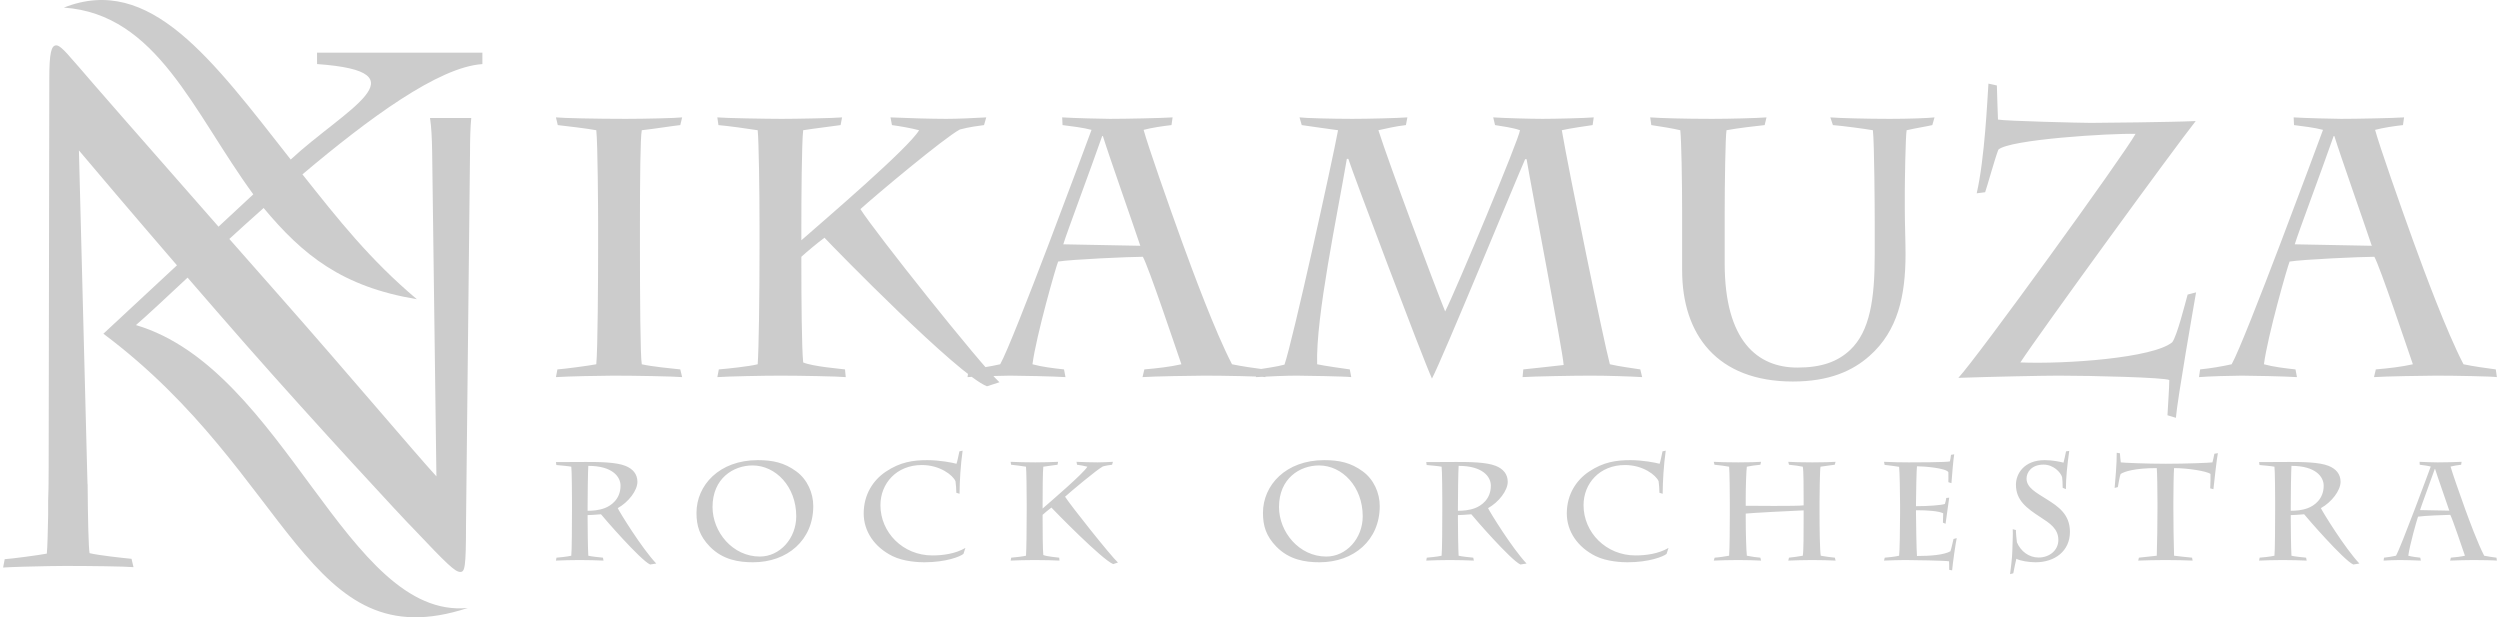
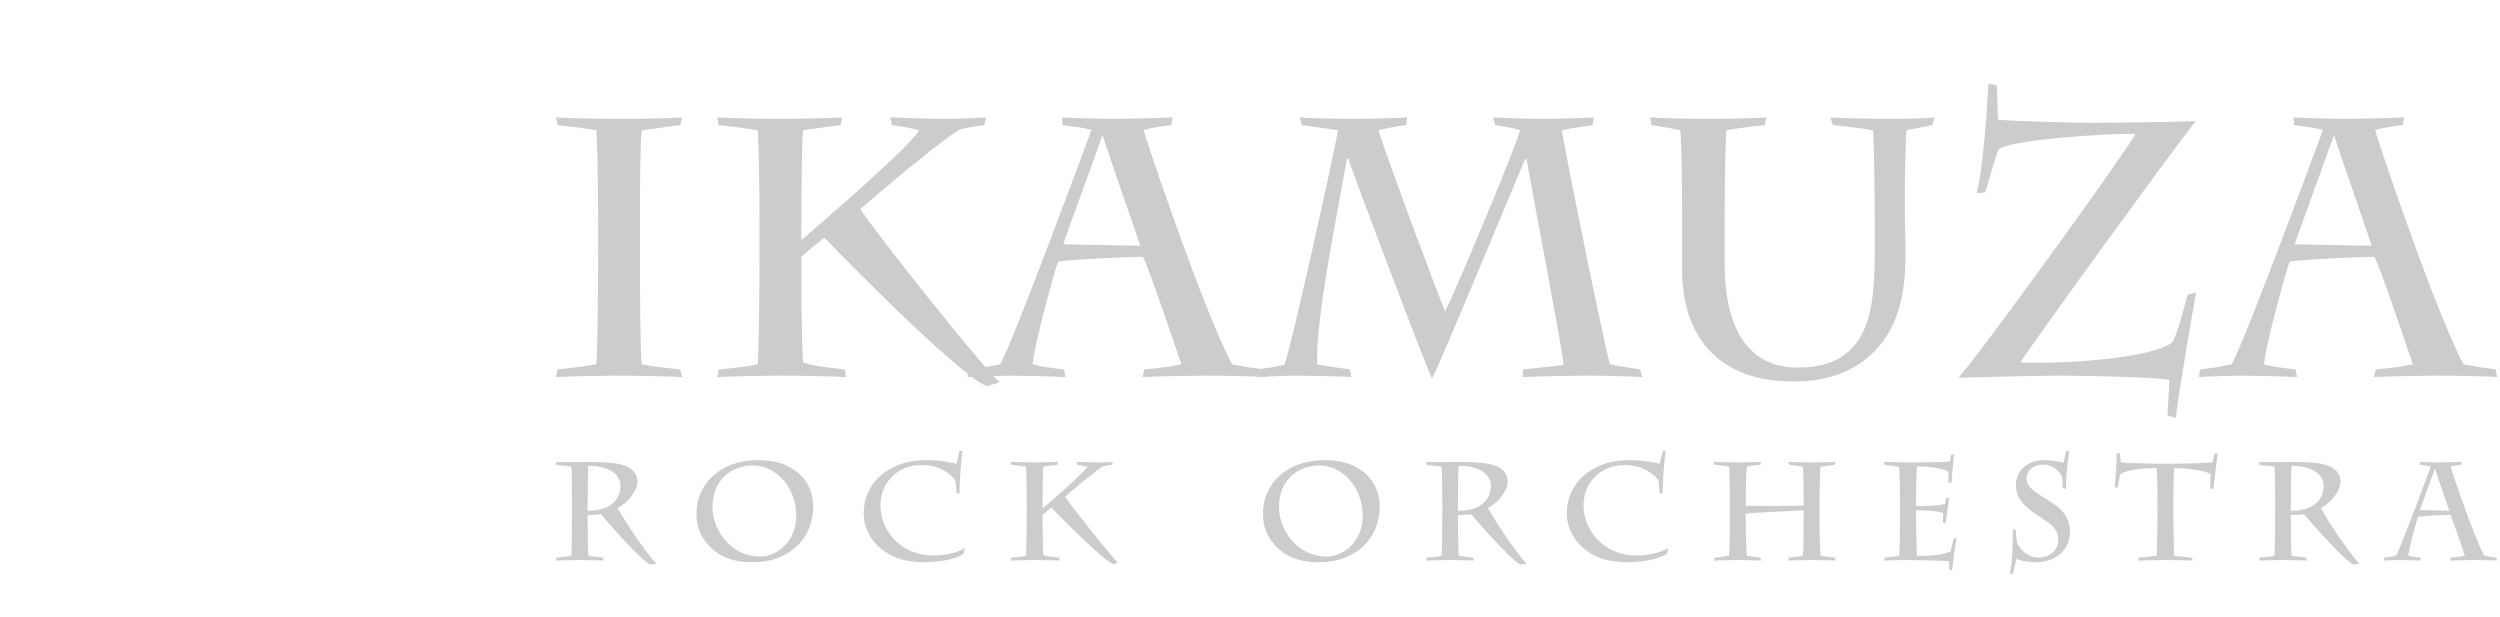
<svg xmlns="http://www.w3.org/2000/svg" xml:space="preserve" width="243px" height="60px" style="shape-rendering:geometricPrecision; text-rendering:geometricPrecision; image-rendering:optimizeQuality; fill-rule:evenodd; clip-rule:evenodd" viewBox="0 0 23468623 5809171">
  <defs>
    <style type="text/css">  .fil0 {fill:#CCCCCC;fill-rule:nonzero}  </style>
  </defs>
  <g id="Слой_x0020_1">
    <g id="_1234231440">
      <path class="fil0" d="M5993139 2119738c0,-424662 3466,-825102 17255,-894159 124287,-13789 293444,-41441 362501,-48336l17255 -72485c-58660,6894 -355570,13789 -531658,13789 -272724,0 -590318,-6895 -655909,-13789l17255 72485c65591,6895 293444,34547 362501,48336 13789,117393 17255,762941 17255,876868l0 203704c0,338314 -3466,976968 -17255,1121976 -72522,13826 -307271,44870 -365967,48336l-13789 72522c103566,-6931 421160,-13826 538553,-13826 214027,0 573063,6895 649014,13826l-17255 -72522c-69057,-6895 -276189,-27615 -362501,-48336 -13789,-69020 -17255,-645549 -17255,-1094361l0 -214028zm1125442 200202c0,493683 -6895,956285 -17255,1108187 -82846,20721 -283084,41441 -365930,48336l-13826 72522c100137,-6931 428092,-13826 590354,-13826 186413,0 552379,6895 617970,13826l-6931 -72522c-51765,-6895 -303805,-27615 -393545,-65591 -13826,-127753 -17255,-611039 -17255,-911414l0 -82846c44870,-41405 151902,-131182 217493,-179518 96635,103567 1260053,1294599 1529347,1398166l117393 -37976c-179518,-165691 -1173778,-1415420 -1308425,-1629448 145007,-131218 787127,-669771 935563,-749152 89778,-24186 176053,-34546 227854,-41441l20721 -72485c-117393,6894 -276190,13789 -376327,13789 -134611,0 -379720,-6895 -524727,-13789l13826 72485c75951,10361 176052,27616 255468,48336 -100137,169158 -883798,838892 -1108186,1035701l0 -107032c0,-283084 3429,-818171 17255,-928669 79380,-13789 310699,-41441 352140,-48336l13790 -72485c-65591,6894 -438416,13789 -566169,13789 -141542,0 -538553,-6895 -607609,-13789l10360 72485c82883,6895 286550,34547 369396,48336 10360,93206 17255,573100 17255,897588l0 196773zm3604179 1229045c93243,-6931 483322,-13826 583460,-13826 182946,0 531658,6895 573063,13826l-10361 -72522c-103566,-13790 -203667,-27615 -303804,-48336 -158798,-303805 -372825,-883762 -469497,-1149592 -131182,-362501 -321060,-904519 -362501,-1056385 79417,-20721 172623,-34546 262364,-44907l10360 -72485c-100101,6894 -445310,13789 -590318,13789 -58696,0 -345246,-6895 -448812,-13789l3465 72485c82846,10361 196773,24186 272724,44907 -48336,131145 -735326,1988484 -859613,2205977 -93206,20721 -196772,37976 -296910,48336l-10360 72522c79417,-6931 310736,-13826 400477,-13826 100137,0 414265,6895 521298,13826l-13790 -72522c-96672,-10360 -210598,-24150 -296910,-48336 34510,-265829 220959,-918309 241643,-966645 127753,-20684 676666,-44870 797487,-44870 55231,100101 300340,831997 362501,1011515 -107032,24186 -227853,37976 -348675,48336l-17291 72522zm-20721 -1235940l-724965 -13789c34546,-113927 258934,-711176 365966,-1018446l6895 0c58660,189878 276190,804382 352104,1032235zm3597285 1235940c100137,-6931 479893,-13826 638690,-13826 162263,0 369395,6895 486751,13826l-17255 -72522c-62125,-10360 -200201,-27615 -286513,-48336 -58696,-217493 -386687,-1815897 -452278,-2202548 72522,-17255 241680,-41441 290015,-48336l10361 -72485c-79417,6894 -369396,13789 -479894,13789 -120821,0 -355569,-6895 -466030,-13789l17255 72485c62125,10361 169157,24186 234748,48336 -6895,79417 -604144,1508663 -704281,1705436 -106996,-262363 -528193,-1391271 -628294,-1705436 65591,-13789 162263,-37975 258898,-48336l13826 -72485c-96672,6894 -369396,13789 -517832,13789 -182984,0 -452278,-6895 -497149,-13789l20721 72485c37975,6895 248574,34547 341780,48336 -51801,283084 -428092,1988520 -504043,2206014 -75951,20720 -186412,34510 -245108,44870l-24150 72522c113927,-6931 289979,-13826 383185,-13826 65591,0 466067,6895 514403,13826l-13826 -72522c-51765,-6895 -245108,-34510 -307233,-48336 -13826,-445347 189877,-1405060 279618,-1933253l13826 0c41405,131182 690455,1853873 787127,2067900 103567,-196772 783662,-1853872 876868,-2064471l13826 0c41404,255469 341743,1809002 348675,1936755 -69057,6895 -331457,37939 -379756,41405l-6931 72522zm1501768 -1004620c0,604143 327955,1046025 1042560,1046025 341780,0 562739,-100101 721536,-241643 265829,-234785 338315,-566169 338315,-956285 0,-124287 -6895,-290015 -6895,-424626l0 -165728c0,-93206 6895,-524727 17255,-576529 89777,-20720 182983,-34510 241679,-48336l20721 -72485c-58696,6894 -241680,13789 -421197,13789 -214028,0 -472962,-6895 -559274,-13789l24186 72485c89741,6895 296874,34547 376291,48336 13789,113927 17255,745686 17255,856184l0 317594c0,414266 -44871,718070 -231319,894123 -117356,110497 -269259,165728 -497112,165728 -372861,0 -683561,-248574 -683561,-980434l0 -459173c0,-296874 6895,-735326 17255,-794022 110498,-20720 265829,-37975 359035,-48336l17292 -72485c-86312,6894 -352141,13789 -510938,13789 -265829,0 -486788,-6895 -583459,-13789l10360 72485c93206,13826 200238,31081 272760,48336 10324,96672 17255,469497 17255,780233l0 538553zm4757236 227853c-24186,86312 -100137,390080 -145007,448776 -179518,148437 -1001155,207133 -1429247,189878 182983,-279619 1460327,-2033390 1650205,-2271604 -214064,10360 -914879,17255 -987365,17255 -86311,0 -800916,-17255 -873439,-31045 -3429,-51801 -6894,-227853 -10360,-321059l-79380 -17292c-10360,148473 -34547,700816 -110498,1032236l79417 -10324c20721,-58696 89777,-310736 124287,-400477 103567,-96671 1056385,-155368 1291134,-148473 -110462,200238 -1494838,2112807 -1667424,2295791 307234,-10361 794022,-20721 942458,-20721 317631,0 1001155,17255 1042596,41405 0,65627 -13826,265865 -17255,331456l79381 24150c13825,-176052 172623,-1080572 189878,-1180673l-79381 20721zm1753736 776767c93206,-6931 483322,-13826 583423,-13826 182983,0 531658,6895 573099,13826l-10360 -72522c-103566,-13790 -203667,-27615 -303805,-48336 -158797,-303805 -372861,-883762 -469496,-1149592 -131182,-362501 -321060,-904519 -362501,-1056385 79417,-20721 172623,-34546 262363,-44907l10361 -72485c-100101,6894 -445347,13789 -590318,13789 -58696,0 -345246,-6895 -448813,-13789l3466 72485c82846,10361 196773,24186 272724,44907 -48336,131145 -735326,1988484 -859613,2205977 -93206,20721 -196809,37976 -296910,48336l-10360 72522c79417,-6931 310699,-13826 400476,-13826 100101,0 414266,6895 521298,13826l-13826 -72522c-96671,-10360 -210598,-24150 -296873,-48336 34510,-265829 220922,-918309 241643,-966645 127716,-20684 676666,-44870 797487,-44870 55231,100101 300339,831997 362465,1011515 -106996,24186 -227817,37976 -348675,48336l-17255 72522zm-20721 -1235940l-724965 -13789c34510,-113927 258898,-711176 365930,-1018446l6894 0c58697,189878 276190,804382 352141,1032235z" />
      <path class="fil0" d="M5353573 4796452c0,137894 -1313,395223 -6566,433308 -36772,9193 -120785,17073 -139171,18386l-5253 27579c30169,-2626 168063,-5253 221871,-5253 60410,0 193051,2627 225847,5253l-5217 -27579c-28892,-2626 -115568,-11819 -137894,-18386 -3940,-60410 -6566,-262582 -6566,-347945l0 -34145c22325,0 76170,-3940 126074,-7880 20976,27579 370271,430682 462164,472707l57785 -9193c-136545,-144424 -347946,-488466 -362392,-521298 101086,-56434 185136,-165436 185136,-248136 0,-72231 -43338,-122135 -112942,-149678 -89267,-35458 -245510,-36771 -370271,-36771l-283595 1313 3940 27579c28892,2626 118158,10506 140484,15723 5253,24952 6566,277065 6566,324343l0 80073zm147051 -30205c0,-93207 2626,-328247 6566,-382055 227161,0 303331,102400 303331,186413 0,130014 -93243,190425 -149714,211401 -56434,21012 -112905,24952 -160183,24952l0 -40711zm1556415 525237c323030,0 567226,-207461 567226,-529177 0,-122098 -55121,-249450 -158870,-325620 -114218,-84013 -224533,-106339 -363704,-106339 -362392,0 -576419,236317 -576419,496309 0,123448 30205,219281 126074,317777 122098,124725 273089,147050 405693,147050zm64351 -53844c-256053,0 -445128,-231100 -445128,-466104 0,-270498 196955,-391283 376837,-391283 217968,0 410983,199581 410983,477923 0,210088 -154930,379464 -342692,379464zm1879409 -590865c1313,-124725 9192,-261306 28892,-405730l-30206 6567c-3940,15759 -19699,99809 -27579,116881 -36735,-10506 -158870,-34145 -274401,-34145 -132641,0 -254740,17073 -391284,108966 -115532,77483 -207461,211401 -207461,392596 0,168063 101086,317777 271812,401790 106338,52531 249449,57784 298040,57784 206148,0 338753,-53844 368958,-78796l18386 -56435c-93206,55122 -211401,70881 -311174,70881 -277064,0 -488466,-216654 -488466,-472707 0,-204798 150991,-378114 389971,-378114 169376,0 291511,94519 316463,152303 3940,22326 7880,84014 7880,108966l30169 9193zm632050 161496c0,187763 -2626,363705 -6566,421489 -31519,7880 -107652,15760 -139171,18386l-5253 27579c38085,-2626 162810,-5253 224534,-5253 70880,0 210088,2627 235004,5253l-2590 -27579c-19700,-2626 -115569,-10506 -149714,-24952 -5253,-48555 -6566,-232414 -6566,-346632l0 -31519c17072,-15759 57784,-49904 82736,-68290 36772,39398 479237,492406 581672,531804l44652 -14446c-68291,-63037 -446442,-538334 -497659,-619757 55157,-49905 299390,-254740 355861,-284945 34109,-9156 66941,-13096 86640,-15759l7880 -27543c-44652,2627 -105026,5254 -143111,5254 -51218,0 -144460,-2627 -199582,-5254l5253 27543c28893,3940 66941,10542 97146,18386 -38048,64350 -336125,319089 -421488,393910l0 -40675c0,-107689 1313,-311210 6566,-353235 30205,-5217 118195,-15723 133954,-18386l5253 -27543c-24952,2627 -166786,5254 -215341,5254 -53844,0 -204834,-2627 -231100,-5254l3940 27543c31519,2663 108965,13169 140484,18386 3940,35458 6566,217967 6566,341415l0 74820zm2755219 483213c323030,0 567226,-207461 567226,-529177 0,-122098 -55121,-249450 -158870,-325620 -114219,-84013 -224534,-106339 -363705,-106339 -362391,0 -576419,236317 -576419,496309 0,123448 30206,219281 126038,317777 122135,124725 273125,147050 405730,147050zm64350 -53844c-256052,0 -445127,-231100 -445127,-466104 0,-270498 196955,-391283 376837,-391283 217968,0 410983,199581 410983,477923 0,210088 -154930,379464 -342693,379464zm1091589 -441188c0,137894 -1277,395223 -6530,433308 -36772,9193 -120821,17073 -139207,18386l-5253 27579c30205,-2626 168099,-5253 221907,-5253 60411,0 193015,2627 225847,5253l-5253 -27579c-28892,-2626 -115532,-11819 -137858,-18386 -3939,-60410 -6566,-262582 -6566,-347945l0 -34145c22289,0 76134,-3940 126038,-7880 21012,27579 370271,430682 462201,472707l57784 -9193c-136581,-144424 -347982,-488466 -362428,-521298 101122,-56434 185135,-165436 185135,-248136 0,-72231 -43338,-122135 -112905,-149678 -89303,-35458 -245546,-36771 -370271,-36771l-283631 1313 3939 27579c28892,2626 118195,10506 140521,15723 5253,24952 6530,277065 6530,324343l0 80073zm147087 -30205c0,-93207 2627,-328247 6566,-382055 227124,0 303294,102400 303294,186413 0,130014 -93206,190425 -149677,211401 -56471,21012 -112905,24952 -160183,24952l0 -40711zm1926687 -119472c1313,-124725 9193,-261306 28892,-405730l-30206 6567c-3940,15759 -19699,99809 -27579,116881 -36771,-10506 -158870,-34145 -274401,-34145 -132641,0 -254740,17073 -391320,108966 -115532,77483 -207425,211401 -207425,392596 0,168063 101086,317777 271775,401790 106376,52531 249486,57784 298077,57784 206148,0 338753,-53844 368958,-78796l18386 -56435c-93242,55122 -211401,70881 -311210,70881 -277028,0 -488429,-216654 -488429,-472707 0,-204798 150990,-378114 389970,-378114 169376,0 291474,94519 316427,152303 3939,22326 7879,84014 7879,108966l30206 9193zm632051 200895c0,99809 -1314,320366 -6567,382090 -24952,5254 -106375,17073 -136544,18386l-7880 27579c39362,-2626 162810,-5253 231064,-5253 56471,0 186485,2627 214028,5253l-6567 -27579c-26265,-1313 -91893,-10506 -127351,-18386 -5253,-48591 -10506,-216654 -10506,-350572l0 -45964c18386,-3940 483213,-28892 544900,-30206l0 76170c0,139171 0,305921 -7880,350572 -23639,5254 -110278,17073 -129977,18386l-6567 27579c44652,-2626 168063,-5253 224534,-5253 61724,0 195642,2627 220594,5253l-6566 -27579c-26266,-1313 -106376,-13132 -132641,-18386 -9157,-44651 -11820,-261305 -11820,-413609l0 -91893c0,-35458 2663,-305957 9193,-332222 38085,-5217 107689,-15723 133954,-18386l7880 -27543c-23639,2627 -133954,5254 -219281,5254 -81423,0 -203521,-2627 -225847,-5254l6567 27543c38085,2663 107652,13169 129977,18386 7880,32832 7880,200895 7880,303330l0 60411c-52531,9193 -512068,3940 -544900,3940l0 -64351c0,-112942 5253,-267872 10506,-303330 21012,-5217 90616,-15723 127351,-18386l6567 -27543c-21013,2627 -132605,5254 -214028,5254 -84013,0 -208738,-2627 -231064,-5254l6567 27543c32795,2663 114218,13169 137857,18386 5253,43338 6567,290197 6567,332222l0 123412zm1602380 -27579c0,144460 -3940,386030 -9193,409669 -35459,9193 -114255,17073 -135231,18386l-6603 27579c51218,-2626 154967,-5253 199582,-5253 82736,0 374210,5253 412296,11819 1313,21013 1313,44652 1313,80074l27579 5253c5253,-65627 34145,-265209 43338,-303294l-30206 7880c-7879,28892 -14446,69603 -28892,115532 -60374,34145 -183822,44651 -315113,44651 -3940,-38085 -9193,-324306 -9193,-404416l0 -26266c112905,0 215341,7880 256052,28892 0,26266 -1313,60411 -2626,87990l24952 10506c6530,-42025 30205,-221907 34109,-245546l-27579 2626c-2590,18386 -6530,36772 -13096,56471 -31519,11783 -158907,21013 -271812,21013l0 -26266c0,-77483 5253,-330909 9193,-349295 69603,0 271775,17072 295451,55157 1276,26266 0,85363 0,94556l28855 9193c2627,-40711 19699,-244233 26266,-271811l-30206 5253c-2626,23639 -6566,45964 -10506,61724 -35458,9193 -344005,9193 -386030,9193 -28892,0 -72194,-1314 -115532,-1314 -43338,-1313 -86676,-2626 -118195,-3940l5253 28893c31519,3939 111629,12913 136581,18130 5253,40712 9193,248830 9193,366587l0 60374zm1065323 575106c9193,-48591 22325,-111592 28892,-136545 36772,19700 118158,32832 181196,32832 178569,0 323029,-103748 323029,-286257 0,-165437 -110315,-238980 -219281,-307234 -99809,-63038 -189075,-109002 -189075,-194329 0,-59097 47241,-131291 160183,-131291 91893,0 160184,70880 174630,118158 2626,23639 5253,55158 5253,99773l30205 13133c0,-107652 13096,-229787 31482,-359765l-30169 3940c-7879,35458 -14446,74856 -23639,106375 -31518,-7880 -99809,-23639 -177256,-23639 -194328,0 -270498,128665 -270498,231100 0,148364 102399,221908 231100,305921 85327,55158 168063,107689 168063,214028 0,97182 -82736,165436 -186449,165436 -90616,0 -168063,-59097 -203521,-143111 -3940,-23639 -10506,-98495 -9193,-115568l-30205 -7880c3939,31519 -3940,173316 -3940,207462 0,51217 -18386,196955 -21013,215340l30206 -7879zm1356834 -608558c0,114437 -2627,340503 -6567,443121 -31518,3940 -137857,15760 -168063,18386l-6566 27579c38085,-2626 195642,-5253 254739,-5253 72230,0 225847,2627 257366,5253l-5253 -27579c-24952,-2626 -144461,-14446 -169376,-18386 -3940,-105244 -6567,-327370 -6567,-443121l0 -59316c0,-94775 2627,-286696 6567,-322155 127351,0 309860,28893 342692,55158 1313,28892 0,82955 -2627,135450l30206 7880c3939,-39362 34108,-308766 41988,-338972l-32795 5253c-5254,24953 -13133,65664 -18386,81424 -21013,3939 -248173,13132 -438562,13132 -177256,0 -403103,-9193 -424115,-13132 -3940,-27579 -6567,-68291 -7880,-85363l-30205 -5254c1313,103749 -14446,268091 -19699,331092l30205 -7880c7880,-43301 15759,-94738 26265,-123630 35459,-22326 130015,-55158 340066,-55158 3940,30206 6567,224753 6567,322155l0 59316zm1107384 9813c0,137894 -1313,395223 -6567,433308 -36771,9193 -120821,17073 -139207,18386l-5217 27579c30169,-2626 168063,-5253 221871,-5253 60411,0 193016,2627 225847,5253l-5253 -27579c-28892,-2626 -115532,-11819 -137857,-18386 -3940,-60410 -6567,-262582 -6567,-347945l0 -34145c22326,0 76134,-3940 126038,-7880 21013,27579 370272,430682 462201,472707l57784 -9193c-136581,-144424 -347982,-488466 -362428,-521298 101123,-56434 185136,-165436 185136,-248136 0,-72231 -43302,-122135 -112906,-149678 -89266,-35458 -245546,-36771 -370271,-36771l-283595 1313 3904 27579c28892,2626 118195,10506 140520,15723 5254,24952 6567,277065 6567,324343l0 80073zm147050 -30205c0,-93207 2627,-328247 6567,-382055 227160,0 303294,102400 303294,186413 0,130014 -93206,190425 -149677,211401 -56471,21012 -112906,24952 -160184,24952l0 -40711zm1499945 509478c35458,-2626 183822,-5253 221907,-5253 69604,0 202208,2627 217968,5253l-3940 -27579c-39398,-5253 -77447,-10506 -115532,-18386 -60411,-115531 -141834,-336126 -178569,-437248 -49905,-137857 -122135,-344005 -137894,-401753 30205,-7880 65664,-13169 99809,-17109l3940 -27543c-38085,2627 -169377,5254 -224534,5254 -22326,0 -131291,-2627 -170690,-5254l1314 27543c31482,3940 74820,9229 103712,17109 -18386,49868 -279655,756301 -326933,839001 -35458,7880 -74857,14446 -112905,18386l-3940 27579c30169,-2626 118158,-5253 152303,-5253 38049,0 157557,2627 198269,5253l-5253 -27579c-36772,-3940 -80110,-9193 -112942,-18386 13133,-101085 84050,-349258 91929,-367644 48591,-7880 257366,-17073 303294,-17073 21013,38085 114255,316427 137894,384717 -40711,9193 -86676,14446 -132641,18386l-6566 27579zm-7880 -470080l-275715 -5253c13133,-43302 98459,-270462 139171,-387344l2627 0c22325,72230 105025,305957 133917,392597z" />
-       <path class="fil0" d="M713365 1415348c131291,156061 488028,577367 922650,1081556l-692316 643798c1783357,1333304 1908629,3081604 3429550,2580735 -1139633,111665 -1721925,-2246360 -3123046,-2662195 114985,-99700 283413,-257694 485730,-446551 176271,203960 362939,418790 550920,633146 638873,727044 1507167,1664578 1573561,1728382 319929,338059 393363,408173 441662,408173 42207,0 54319,-31883 54319,-452861l37684 -3494484c0,-117465 2517,-231976 11600,-324708l-388110 0c12586,82043 18094,185610 20028,316573l40128 3056214c-193161,-210489 -850128,-988569 -1446757,-1664615 -169997,-192614 -338935,-384389 -502110,-569816 103822,-95030 211985,-192942 322811,-291292 369797,443887 737989,741381 1442160,858482 -441406,-371439 -739666,-750027 -1076996,-1174946 627600,-529360 1282451,-1011077 1693580,-1037817 0,-40018 0,-67451 0,-107469 -518708,0 -1037416,0 -1556160,0l255 107287c1028989,72741 257147,428748 -247844,898391 -740652,-942787 -1323929,-1750379 -2135097,-1429867 878400,61359 1216387,982514 1782847,1757420l-327225 304242c-682977,-776547 -1243345,-1417828 -1313824,-1502242 -60375,-63804 -163978,-204105 -212313,-204105 -48263,0 -66357,70150 -66357,318907l-6056 3654521c0,57347 -292,110863 -985,160731l-146 0 -255 28126 0 510c-766,44251 -1861,85546 -3356,124069l0 133698c-2882,166531 -6968,303039 -12586,362647 -78505,14957 -332770,48628 -396354,52349l-14957 78541c78797,-5253 271885,-10506 423897,-13169l0 292 10141 -474c60301,-1022 113416,-1606 149276,-1606 231830,0 561462,3977 643761,11455l-18714 -78505c-74784,-7478 -301179,-30825 -394677,-53260 -9667,-48373 -16014,-326824 -18349,-649051l-912 37c-1021,-27616 -1897,-56325 -2590,-86239l-78468 -3055010z" />
    </g>
  </g>
</svg>